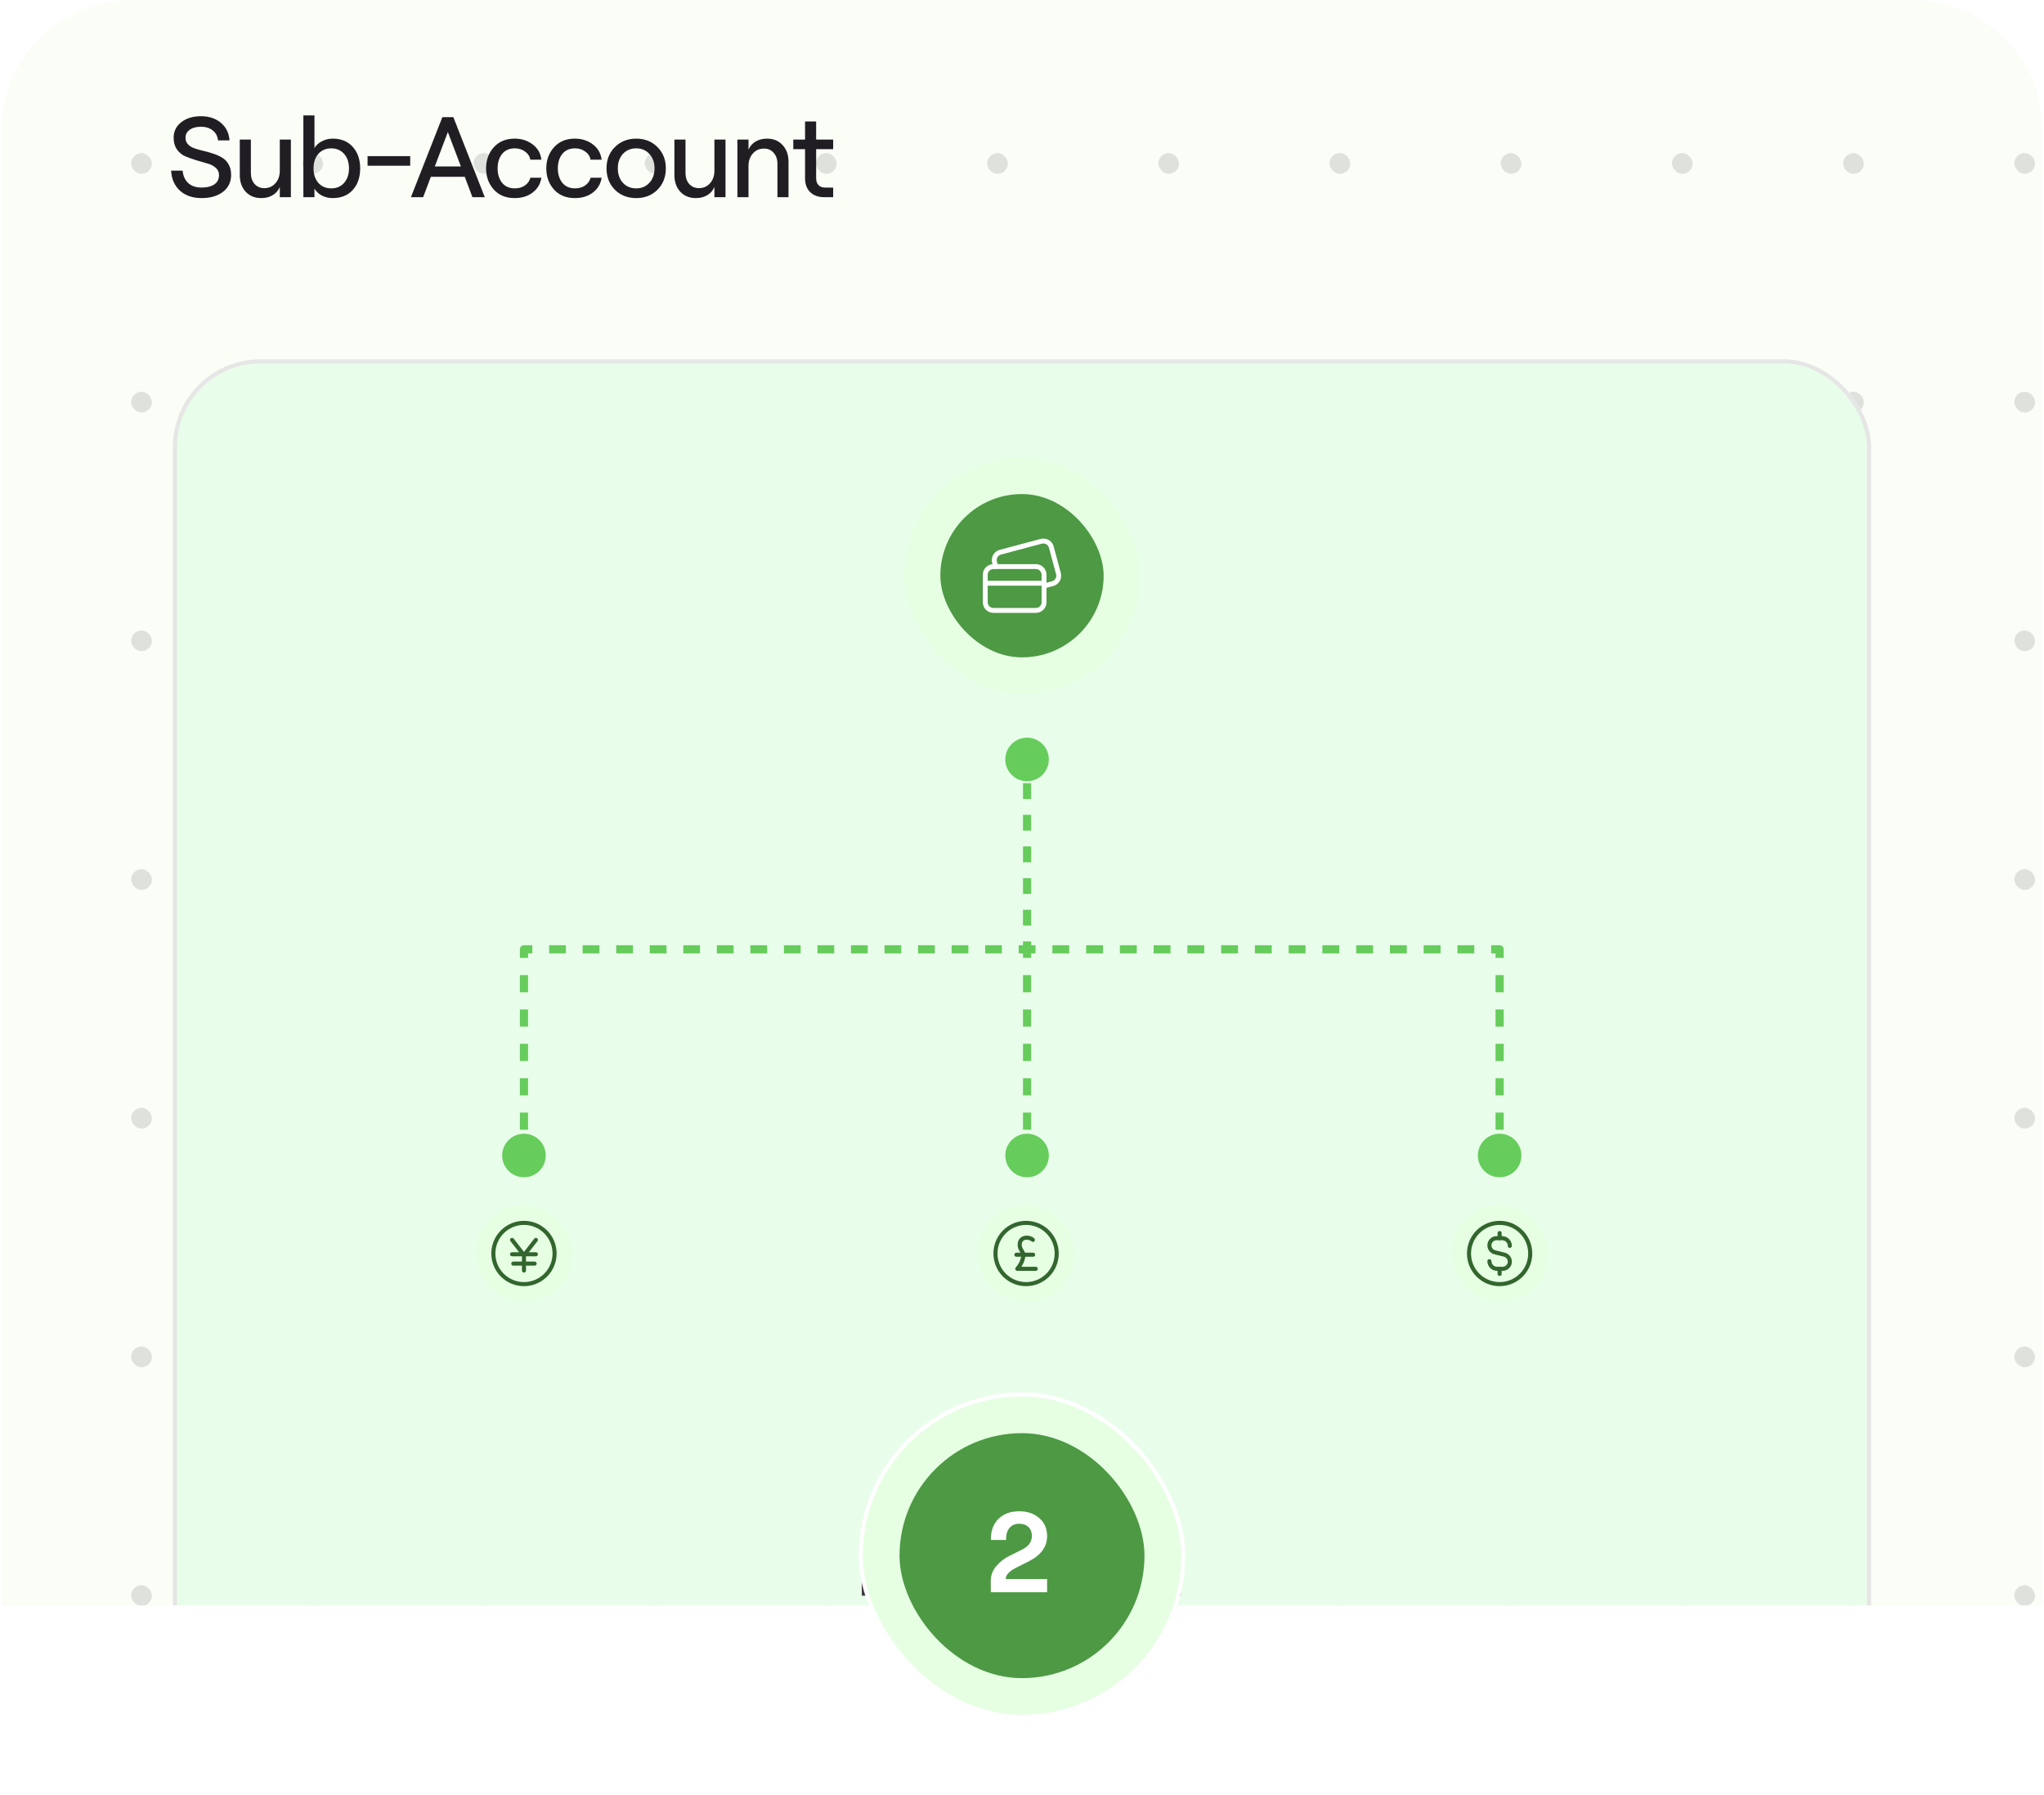
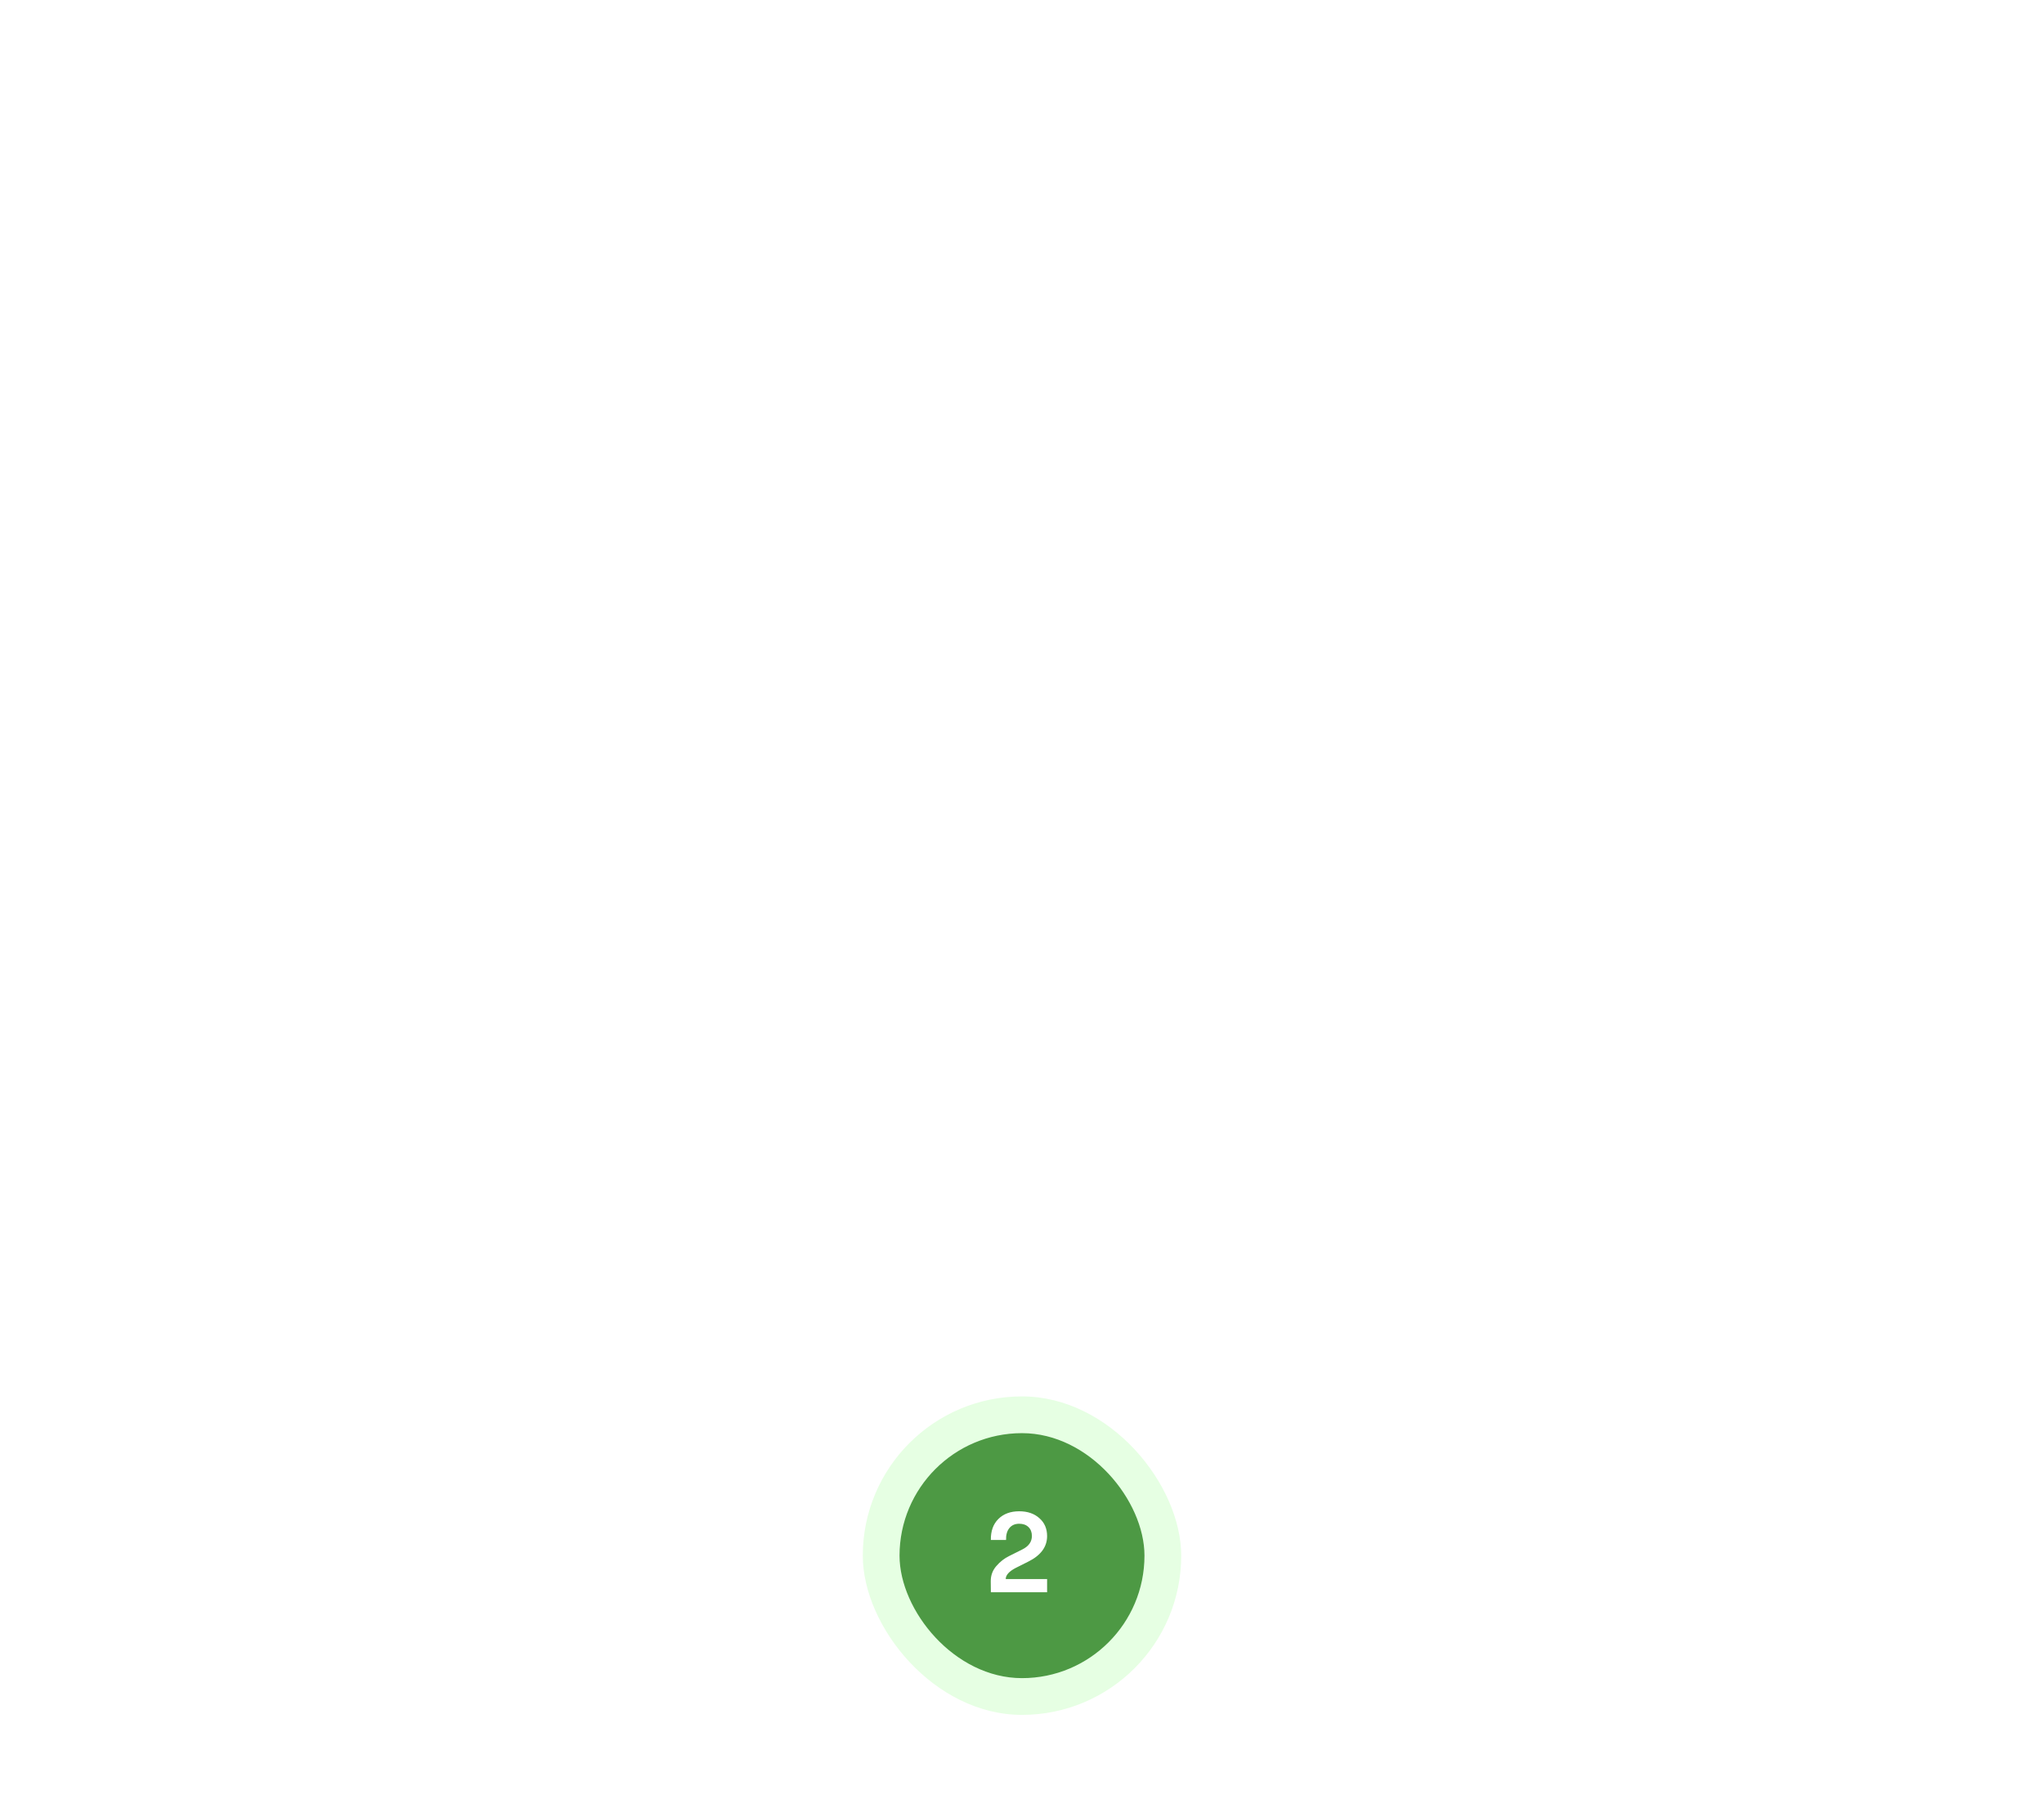
<svg xmlns="http://www.w3.org/2000/svg" width="394" height="346" viewBox="0 0 394 346" fill="none">
  <g clip-path="url(#clip0_2429_21360)">
    <path d="M0.279 25.18C0.279 11.274 11.552 0 25.459 0H368.541C382.448 0 393.721 11.274 393.721 25.18V309.442H0.279V25.18Z" fill="#FBFDF7" />
    <rect x="25.279" y="29.5" width="4" height="4" rx="2" fill="black" fill-opacity="0.11" />
    <rect x="58.279" y="29.5" width="4" height="4" rx="2" fill="black" fill-opacity="0.11" />
    <rect x="91.279" y="29.5" width="4" height="4" rx="2" fill="black" fill-opacity="0.11" />
    <rect x="124.279" y="29.5" width="4" height="4" rx="2" fill="black" fill-opacity="0.11" />
    <rect x="157.279" y="29.5" width="4" height="4" rx="2" fill="black" fill-opacity="0.11" />
    <rect x="190.279" y="29.5" width="4" height="4" rx="2" fill="black" fill-opacity="0.11" />
    <rect x="223.279" y="29.5" width="4" height="4" rx="2" fill="black" fill-opacity="0.11" />
    <rect x="256.279" y="29.5" width="4" height="4" rx="2" fill="black" fill-opacity="0.11" />
    <rect x="289.279" y="29.5" width="4" height="4" rx="2" fill="black" fill-opacity="0.11" />
    <rect x="322.279" y="29.5" width="4" height="4" rx="2" fill="black" fill-opacity="0.11" />
    <rect x="355.279" y="29.5" width="4" height="4" rx="2" fill="black" fill-opacity="0.11" />
    <rect x="388.279" y="29.5" width="4" height="4" rx="2" fill="black" fill-opacity="0.11" />
    <rect x="25.279" y="75.5" width="4" height="4" rx="2" fill="black" fill-opacity="0.11" />
    <rect x="58.279" y="75.5" width="4" height="4" rx="2" fill="black" fill-opacity="0.11" />
    <rect x="91.279" y="75.5" width="4" height="4" rx="2" fill="black" fill-opacity="0.11" />
    <rect x="124.279" y="75.5" width="4" height="4" rx="2" fill="black" fill-opacity="0.11" />
    <rect x="157.279" y="75.5" width="4" height="4" rx="2" fill="black" fill-opacity="0.11" />
    <rect x="190.279" y="75.5" width="4" height="4" rx="2" fill="black" fill-opacity="0.11" />
    <rect x="223.279" y="75.5" width="4" height="4" rx="2" fill="black" fill-opacity="0.11" />
    <rect x="256.279" y="75.5" width="4" height="4" rx="2" fill="black" fill-opacity="0.11" />
    <rect x="289.279" y="75.5" width="4" height="4" rx="2" fill="black" fill-opacity="0.11" />
    <rect x="322.279" y="75.5" width="4" height="4" rx="2" fill="black" fill-opacity="0.11" />
    <rect x="355.279" y="75.5" width="4" height="4" rx="2" fill="black" fill-opacity="0.11" />
    <rect x="388.279" y="75.5" width="4" height="4" rx="2" fill="black" fill-opacity="0.11" />
    <rect x="25.279" y="121.5" width="4" height="4" rx="2" fill="black" fill-opacity="0.11" />
    <rect x="58.279" y="121.5" width="4" height="4" rx="2" fill="black" fill-opacity="0.11" />
    <rect x="91.279" y="121.5" width="4" height="4" rx="2" fill="black" fill-opacity="0.11" />
    <rect x="124.279" y="121.5" width="4" height="4" rx="2" fill="black" fill-opacity="0.11" />
    <rect x="157.279" y="121.5" width="4" height="4" rx="2" fill="black" fill-opacity="0.11" />
    <rect x="190.279" y="121.5" width="4" height="4" rx="2" fill="black" fill-opacity="0.11" />
    <rect x="223.279" y="121.5" width="4" height="4" rx="2" fill="black" fill-opacity="0.11" />
    <rect x="256.279" y="121.5" width="4" height="4" rx="2" fill="black" fill-opacity="0.11" />
    <rect x="289.279" y="121.5" width="4" height="4" rx="2" fill="black" fill-opacity="0.11" />
    <rect x="322.279" y="121.5" width="4" height="4" rx="2" fill="black" fill-opacity="0.11" />
    <rect x="355.279" y="121.5" width="4" height="4" rx="2" fill="black" fill-opacity="0.11" />
    <rect x="388.279" y="121.5" width="4" height="4" rx="2" fill="black" fill-opacity="0.11" />
    <rect x="25.279" y="167.5" width="4" height="4" rx="2" fill="black" fill-opacity="0.11" />
    <rect x="58.279" y="167.5" width="4" height="4" rx="2" fill="black" fill-opacity="0.11" />
    <rect x="91.279" y="167.5" width="4" height="4" rx="2" fill="black" fill-opacity="0.11" />
    <rect x="124.279" y="167.5" width="4" height="4" rx="2" fill="black" fill-opacity="0.11" />
    <rect x="157.279" y="167.5" width="4" height="4" rx="2" fill="black" fill-opacity="0.11" />
    <rect x="190.279" y="167.5" width="4" height="4" rx="2" fill="black" fill-opacity="0.11" />
    <rect x="223.279" y="167.5" width="4" height="4" rx="2" fill="black" fill-opacity="0.11" />
    <rect x="256.279" y="167.5" width="4" height="4" rx="2" fill="black" fill-opacity="0.11" />
    <rect x="289.279" y="167.5" width="4" height="4" rx="2" fill="black" fill-opacity="0.11" />
    <rect x="322.279" y="167.5" width="4" height="4" rx="2" fill="black" fill-opacity="0.11" />
    <rect x="355.279" y="167.5" width="4" height="4" rx="2" fill="black" fill-opacity="0.11" />
    <rect x="388.279" y="167.5" width="4" height="4" rx="2" fill="black" fill-opacity="0.11" />
    <rect x="25.279" y="213.5" width="4" height="4" rx="2" fill="black" fill-opacity="0.11" />
    <rect x="58.279" y="213.5" width="4" height="4" rx="2" fill="black" fill-opacity="0.11" />
    <rect x="91.279" y="213.5" width="4" height="4" rx="2" fill="black" fill-opacity="0.11" />
    <rect x="124.279" y="213.5" width="4" height="4" rx="2" fill="black" fill-opacity="0.11" />
    <rect x="157.279" y="213.5" width="4" height="4" rx="2" fill="black" fill-opacity="0.11" />
    <rect x="190.279" y="213.5" width="4" height="4" rx="2" fill="black" fill-opacity="0.11" />
    <rect x="223.279" y="213.5" width="4" height="4" rx="2" fill="black" fill-opacity="0.11" />
    <rect x="256.279" y="213.5" width="4" height="4" rx="2" fill="black" fill-opacity="0.11" />
    <rect x="289.279" y="213.5" width="4" height="4" rx="2" fill="black" fill-opacity="0.11" />
    <rect x="322.279" y="213.5" width="4" height="4" rx="2" fill="black" fill-opacity="0.11" />
    <rect x="355.279" y="213.5" width="4" height="4" rx="2" fill="black" fill-opacity="0.11" />
    <rect x="388.279" y="213.5" width="4" height="4" rx="2" fill="black" fill-opacity="0.11" />
    <rect x="25.279" y="259.5" width="4" height="4" rx="2" fill="black" fill-opacity="0.11" />
    <rect x="58.279" y="259.5" width="4" height="4" rx="2" fill="black" fill-opacity="0.11" />
    <rect x="91.279" y="259.5" width="4" height="4" rx="2" fill="black" fill-opacity="0.11" />
    <rect x="124.279" y="259.5" width="4" height="4" rx="2" fill="black" fill-opacity="0.11" />
    <rect x="157.279" y="259.5" width="4" height="4" rx="2" fill="black" fill-opacity="0.11" />
    <rect x="190.279" y="259.5" width="4" height="4" rx="2" fill="black" fill-opacity="0.11" />
    <rect x="223.279" y="259.5" width="4" height="4" rx="2" fill="black" fill-opacity="0.11" />
    <rect x="256.279" y="259.5" width="4" height="4" rx="2" fill="black" fill-opacity="0.11" />
    <rect x="289.279" y="259.5" width="4" height="4" rx="2" fill="black" fill-opacity="0.11" />
    <rect x="322.279" y="259.5" width="4" height="4" rx="2" fill="black" fill-opacity="0.11" />
    <rect x="355.279" y="259.5" width="4" height="4" rx="2" fill="black" fill-opacity="0.11" />
    <rect x="388.279" y="259.5" width="4" height="4" rx="2" fill="black" fill-opacity="0.11" />
    <rect x="25.279" y="305.5" width="4" height="4" rx="2" fill="black" fill-opacity="0.11" />
    <rect x="58.279" y="305.5" width="4" height="4" rx="2" fill="black" fill-opacity="0.11" />
    <rect x="91.279" y="305.5" width="4" height="4" rx="2" fill="black" fill-opacity="0.11" />
    <rect x="124.279" y="305.5" width="4" height="4" rx="2" fill="black" fill-opacity="0.11" />
    <rect x="157.279" y="305.5" width="4" height="4" rx="2" fill="black" fill-opacity="0.11" />
    <rect x="190.279" y="305.5" width="4" height="4" rx="2" fill="black" fill-opacity="0.11" />
    <rect x="223.279" y="305.5" width="4" height="4" rx="2" fill="black" fill-opacity="0.11" />
    <rect x="256.279" y="305.5" width="4" height="4" rx="2" fill="black" fill-opacity="0.11" />
    <rect x="289.279" y="305.5" width="4" height="4" rx="2" fill="black" fill-opacity="0.11" />
    <rect x="322.279" y="305.5" width="4" height="4" rx="2" fill="black" fill-opacity="0.11" />
    <rect x="355.279" y="305.5" width="4" height="4" rx="2" fill="black" fill-opacity="0.11" />
    <rect x="388.279" y="305.5" width="4" height="4" rx="2" fill="black" fill-opacity="0.11" />
    <path d="M38.867 38.176C37.133 38.176 35.738 37.699 34.68 36.744C33.638 35.789 33.072 34.504 32.984 32.888H35.209C35.297 33.902 35.657 34.702 36.289 35.29C36.935 35.863 37.794 36.149 38.867 36.149C39.88 36.149 40.688 35.951 41.29 35.554C41.907 35.143 42.216 34.533 42.216 33.726C42.216 33.153 41.995 32.683 41.555 32.316C41.129 31.934 40.593 31.662 39.946 31.5C39.3 31.324 38.595 31.118 37.831 30.883C37.082 30.648 36.384 30.399 35.738 30.134C35.092 29.855 34.548 29.415 34.108 28.812C33.682 28.195 33.469 27.446 33.469 26.565C33.469 25.331 33.953 24.332 34.923 23.569C35.907 22.79 37.177 22.401 38.734 22.401C40.306 22.401 41.591 22.827 42.59 23.679C43.589 24.516 44.14 25.64 44.243 27.05H42.017C41.944 26.256 41.613 25.625 41.026 25.155C40.438 24.67 39.675 24.428 38.734 24.428C37.809 24.428 37.082 24.626 36.553 25.023C36.024 25.405 35.76 25.919 35.76 26.565C35.76 27.064 35.922 27.483 36.245 27.821C36.568 28.159 36.986 28.416 37.501 28.592C38.015 28.768 38.587 28.93 39.219 29.077C39.851 29.224 40.475 29.4 41.092 29.605C41.724 29.811 42.296 30.068 42.81 30.377C43.325 30.67 43.743 31.104 44.066 31.677C44.389 32.235 44.551 32.91 44.551 33.704C44.551 35.084 44.022 36.179 42.965 36.986C41.922 37.78 40.556 38.176 38.867 38.176ZM56.07 26.895V38H53.933V36.039C53.639 36.729 53.177 37.258 52.545 37.625C51.928 37.993 51.201 38.176 50.364 38.176C49.115 38.176 48.109 37.765 47.345 36.942C46.596 36.12 46.222 35.048 46.222 33.726V26.895H48.359V33.307C48.359 34.188 48.594 34.901 49.064 35.444C49.549 35.988 50.18 36.259 50.959 36.259C51.825 36.259 52.538 35.944 53.096 35.312C53.654 34.68 53.933 33.88 53.933 32.91V26.895H56.07ZM64.097 38.176C63.362 38.176 62.679 38.015 62.047 37.691C61.416 37.354 60.938 36.906 60.615 36.347V38H58.478V22.247H60.615V28.526C60.938 27.982 61.416 27.549 62.047 27.226C62.679 26.888 63.37 26.719 64.119 26.719C65.778 26.719 67.078 27.255 68.018 28.328C68.959 29.385 69.428 30.759 69.428 32.448C69.428 34.152 68.959 35.532 68.018 36.59C67.078 37.648 65.771 38.176 64.097 38.176ZM61.364 35.246C61.996 35.951 62.826 36.303 63.854 36.303C64.882 36.303 65.705 35.951 66.322 35.246C66.954 34.541 67.269 33.608 67.269 32.448C67.269 31.287 66.954 30.355 66.322 29.65C65.705 28.945 64.882 28.592 63.854 28.592C62.826 28.592 61.996 28.945 61.364 29.65C60.748 30.355 60.439 31.287 60.439 32.448C60.439 33.608 60.748 34.541 61.364 35.246ZM70.853 31.941V30.09H79.071V31.941H70.853ZM91.065 38L89.589 34.078H83.045L81.569 38H79.211L85.27 22.577H87.386L93.445 38H91.065ZM83.816 32.073H88.84L86.328 25.441L83.816 32.073ZM99.203 38.176C97.514 38.176 96.17 37.625 95.171 36.524C94.187 35.407 93.695 34.049 93.695 32.448C93.695 30.847 94.187 29.495 95.171 28.394C96.17 27.277 97.514 26.719 99.203 26.719C100.54 26.719 101.693 27.086 102.662 27.821C103.647 28.555 104.212 29.539 104.359 30.773H102.222C102.119 30.142 101.781 29.62 101.208 29.209C100.65 28.798 99.996 28.592 99.247 28.592C98.175 28.592 97.353 28.952 96.78 29.672C96.207 30.391 95.92 31.317 95.92 32.448C95.92 33.564 96.207 34.489 96.78 35.224C97.367 35.944 98.19 36.303 99.247 36.303C99.996 36.303 100.635 36.12 101.164 35.753C101.708 35.385 102.067 34.886 102.244 34.254H104.359C104.183 35.429 103.624 36.377 102.684 37.097C101.759 37.816 100.599 38.176 99.203 38.176ZM110.812 38.176C109.123 38.176 107.779 37.625 106.78 36.524C105.796 35.407 105.304 34.049 105.304 32.448C105.304 30.847 105.796 29.495 106.78 28.394C107.779 27.277 109.123 26.719 110.812 26.719C112.148 26.719 113.301 27.086 114.271 27.821C115.255 28.555 115.821 29.539 115.967 30.773H113.83C113.727 30.142 113.39 29.62 112.817 29.209C112.259 28.798 111.605 28.592 110.856 28.592C109.784 28.592 108.961 28.952 108.388 29.672C107.815 30.391 107.529 31.317 107.529 32.448C107.529 33.564 107.815 34.489 108.388 35.224C108.976 35.944 109.798 36.303 110.856 36.303C111.605 36.303 112.244 36.12 112.773 35.753C113.316 35.385 113.676 34.886 113.852 34.254H115.967C115.791 35.429 115.233 36.377 114.293 37.097C113.368 37.816 112.207 38.176 110.812 38.176ZM126.739 36.568C125.666 37.64 124.3 38.176 122.641 38.176C120.981 38.176 119.607 37.64 118.52 36.568C117.448 35.481 116.912 34.108 116.912 32.448C116.912 30.788 117.448 29.422 118.52 28.35C119.607 27.263 120.981 26.719 122.641 26.719C124.3 26.719 125.666 27.263 126.739 28.35C127.811 29.422 128.347 30.788 128.347 32.448C128.347 34.108 127.811 35.481 126.739 36.568ZM122.641 36.303C123.683 36.303 124.528 35.944 125.174 35.224C125.835 34.504 126.166 33.579 126.166 32.448C126.166 31.317 125.835 30.391 125.174 29.672C124.528 28.952 123.683 28.592 122.641 28.592C121.583 28.592 120.724 28.952 120.063 29.672C119.416 30.391 119.093 31.317 119.093 32.448C119.093 33.579 119.416 34.504 120.063 35.224C120.724 35.944 121.583 36.303 122.641 36.303ZM139.847 26.895V38H137.71V36.039C137.416 36.729 136.954 37.258 136.322 37.625C135.705 37.993 134.978 38.176 134.141 38.176C132.892 38.176 131.886 37.765 131.122 36.942C130.373 36.12 129.999 35.048 129.999 33.726V26.895H132.136V33.307C132.136 34.188 132.371 34.901 132.841 35.444C133.326 35.988 133.957 36.259 134.736 36.259C135.602 36.259 136.315 35.944 136.873 35.312C137.431 34.68 137.71 33.88 137.71 32.91V26.895H139.847ZM142.145 38V26.895H144.282V28.856C144.576 28.166 145.031 27.637 145.648 27.27C146.28 26.903 147.014 26.719 147.852 26.719C149.1 26.719 150.099 27.131 150.848 27.953C151.612 28.776 151.994 29.848 151.994 31.17V38H149.857V31.588C149.857 30.707 149.614 29.995 149.13 29.451C148.659 28.908 148.035 28.636 147.257 28.636C146.39 28.636 145.678 28.952 145.12 29.584C144.561 30.215 144.282 31.016 144.282 31.985V38H142.145ZM155.182 23.414H157.319V26.895H160.602V28.746H157.319V34.298C157.319 34.886 157.466 35.341 157.76 35.664C158.068 35.988 158.494 36.149 159.038 36.149H160.602V38H158.862C157.731 38 156.835 37.677 156.174 37.031C155.513 36.384 155.182 35.496 155.182 34.365V28.746H152.913V26.895H155.182V23.414Z" fill="#211E23" />
    <g filter="url(#filter0_d_2429_21360)">
-       <rect x="33.328" y="69.246" width="327.344" height="269.902" rx="16.935" fill="#E9FDEB" />
      <rect x="33.722" y="69.639" width="326.557" height="269.115" rx="16.542" stroke="#E6E6E6" stroke-width="0.787" />
      <path d="M166.12 307.515V302.328H167.972C168.466 302.328 168.854 302.447 169.135 302.684C169.417 302.916 169.557 303.242 169.557 303.662C169.557 303.889 169.488 304.097 169.35 304.284C169.217 304.467 169.056 304.598 168.868 304.677C169.15 304.771 169.372 304.929 169.535 305.151C169.703 305.373 169.787 305.657 169.787 306.003C169.787 306.472 169.636 306.843 169.335 307.115C169.039 307.381 168.624 307.515 168.09 307.515H166.12ZM166.749 304.477H167.957C168.604 304.477 168.928 304.21 168.928 303.677C168.928 303.148 168.604 302.884 167.957 302.884H166.749V304.477ZM166.749 306.944H167.987C168.757 306.944 169.142 306.628 169.142 305.996C169.142 305.359 168.757 305.04 167.987 305.04H166.749V306.944ZM172.034 303.721C172.518 303.721 172.901 303.847 173.183 304.099C173.469 304.351 173.613 304.687 173.613 305.107V307.515H173.02V306.87C172.921 307.082 172.756 307.253 172.523 307.381C172.296 307.51 172.037 307.574 171.745 307.574C171.355 307.574 171.042 307.473 170.805 307.27C170.567 307.063 170.449 306.789 170.449 306.448C170.449 306.092 170.582 305.811 170.849 305.603C171.121 305.391 171.484 305.285 171.938 305.285H172.783C172.941 305.285 173.02 305.218 173.02 305.084C173.02 304.823 172.931 304.615 172.753 304.462C172.575 304.304 172.331 304.225 172.02 304.225C171.748 304.225 171.516 304.299 171.323 304.447C171.131 304.591 171.027 304.766 171.012 304.973H170.449C170.483 304.613 170.651 304.314 170.953 304.077C171.254 303.84 171.615 303.721 172.034 303.721ZM171.834 307.07C172.21 307.07 172.501 306.961 172.709 306.744C172.916 306.522 173.02 306.218 173.02 305.833V305.736H171.975C171.694 305.736 171.469 305.801 171.301 305.929C171.138 306.053 171.056 306.223 171.056 306.44C171.056 306.633 171.126 306.786 171.264 306.9C171.407 307.013 171.597 307.07 171.834 307.07ZM176.09 307.574C175.527 307.574 175.082 307.386 174.756 307.011C174.435 306.63 174.275 306.176 174.275 305.648C174.275 305.119 174.435 304.667 174.756 304.292C175.082 303.911 175.527 303.721 176.09 303.721C176.525 303.721 176.902 303.84 177.223 304.077C177.545 304.314 177.732 304.635 177.787 305.04H177.201C177.162 304.813 177.038 304.625 176.831 304.477C176.623 304.329 176.379 304.255 176.097 304.255C175.707 304.255 175.408 304.386 175.201 304.647C174.993 304.909 174.89 305.243 174.89 305.648C174.89 306.053 174.993 306.386 175.201 306.648C175.413 306.91 175.712 307.04 176.097 307.04C176.379 307.04 176.616 306.976 176.809 306.848C177.001 306.714 177.132 306.534 177.201 306.307H177.779C177.715 306.692 177.535 307.001 177.238 307.233C176.942 307.46 176.559 307.574 176.09 307.574ZM181.083 307.515L179.631 305.648L179.142 306.092V307.515H178.542V302.247H179.142V305.359L180.898 303.78H181.684L180.083 305.24L181.832 307.515H181.083ZM184.578 302.588H185.171V303.78H186.319V304.307H185.171V306.329C185.171 306.537 185.225 306.7 185.334 306.818C185.442 306.932 185.588 306.989 185.771 306.989H186.319V307.515H185.749C185.393 307.515 185.109 307.411 184.897 307.203C184.684 306.991 184.578 306.705 184.578 306.344V304.307H183.8V303.78H184.578V302.588ZM189.907 307.033C189.552 307.394 189.097 307.574 188.544 307.574C187.991 307.574 187.536 307.394 187.181 307.033C186.825 306.668 186.647 306.206 186.647 305.648C186.647 305.084 186.825 304.623 187.181 304.262C187.536 303.901 187.991 303.721 188.544 303.721C189.102 303.721 189.559 303.901 189.915 304.262C190.27 304.623 190.448 305.084 190.448 305.648C190.448 306.206 190.268 306.668 189.907 307.033ZM188.544 307.04C188.929 307.04 189.24 306.912 189.478 306.655C189.72 306.393 189.841 306.058 189.841 305.648C189.841 305.238 189.72 304.904 189.478 304.647C189.24 304.386 188.929 304.255 188.544 304.255C188.164 304.255 187.852 304.386 187.61 304.647C187.373 304.904 187.255 305.238 187.255 305.648C187.255 306.058 187.373 306.393 187.61 306.655C187.852 306.912 188.164 307.04 188.544 307.04ZM194.562 307.574C193.998 307.574 193.556 307.394 193.235 307.033C192.919 306.672 192.761 306.211 192.761 305.648C192.761 305.084 192.919 304.623 193.235 304.262C193.556 303.901 193.998 303.721 194.562 303.721C194.823 303.721 195.065 303.783 195.288 303.906C195.515 304.025 195.685 304.186 195.799 304.388V302.247H196.392V307.515H195.799V306.9C195.685 307.102 195.515 307.265 195.288 307.389C195.065 307.512 194.823 307.574 194.562 307.574ZM193.71 306.663C193.937 306.915 194.238 307.04 194.613 307.04C194.989 307.04 195.288 306.915 195.51 306.663C195.737 306.406 195.851 306.067 195.851 305.648C195.851 305.228 195.737 304.892 195.51 304.64C195.288 304.383 194.989 304.255 194.613 304.255C194.238 304.255 193.937 304.383 193.71 304.64C193.482 304.892 193.369 305.228 193.369 305.648C193.369 306.067 193.482 306.406 193.71 306.663ZM198.842 303.721C199.326 303.721 199.708 303.847 199.99 304.099C200.277 304.351 200.42 304.687 200.42 305.107V307.515H199.827V306.87C199.728 307.082 199.563 307.253 199.331 307.381C199.103 307.51 198.844 307.574 198.553 307.574C198.162 307.574 197.849 307.473 197.612 307.27C197.375 307.063 197.256 306.789 197.256 306.448C197.256 306.092 197.389 305.811 197.656 305.603C197.928 305.391 198.291 305.285 198.745 305.285H199.59C199.748 305.285 199.827 305.218 199.827 305.084C199.827 304.823 199.738 304.615 199.56 304.462C199.383 304.304 199.138 304.225 198.827 304.225C198.555 304.225 198.323 304.299 198.13 304.447C197.938 304.591 197.834 304.766 197.819 304.973H197.256C197.291 304.613 197.459 304.314 197.76 304.077C198.061 303.84 198.422 303.721 198.842 303.721ZM198.642 307.07C199.017 307.07 199.308 306.961 199.516 306.744C199.723 306.522 199.827 306.218 199.827 305.833V305.736H198.782C198.501 305.736 198.276 305.801 198.108 305.929C197.945 306.053 197.864 306.223 197.864 306.44C197.864 306.633 197.933 306.786 198.071 306.9C198.214 307.013 198.405 307.07 198.642 307.07ZM202.593 307.574C202.159 307.574 201.808 307.463 201.541 307.241C201.279 307.013 201.134 306.705 201.104 306.314H201.675C201.729 306.808 202.035 307.055 202.593 307.055C202.821 307.055 203.006 307.001 203.149 306.892C203.297 306.784 203.371 306.65 203.371 306.492C203.371 306.319 203.317 306.186 203.208 306.092C203.105 305.993 202.971 305.934 202.808 305.914C202.645 305.89 202.47 305.857 202.282 305.818C202.099 305.778 201.927 305.734 201.764 305.685C201.601 305.635 201.465 305.534 201.356 305.381C201.252 305.223 201.2 305.018 201.2 304.766C201.2 304.45 201.321 304.198 201.563 304.01C201.806 303.818 202.124 303.721 202.519 303.721C202.929 303.721 203.263 303.825 203.519 304.032C203.776 304.24 203.917 304.516 203.942 304.862H203.364C203.339 304.645 203.24 304.484 203.068 304.381C202.895 304.277 202.707 304.225 202.504 304.225C202.287 304.225 202.112 304.274 201.978 304.373C201.845 304.467 201.778 304.595 201.778 304.758C201.778 304.941 201.852 305.075 202.001 305.159C202.154 305.238 202.336 305.289 202.549 305.314C202.761 305.339 202.974 305.373 203.186 305.418C203.403 305.462 203.586 305.571 203.734 305.744C203.887 305.917 203.964 306.161 203.964 306.477C203.964 306.808 203.838 307.075 203.586 307.278C203.339 307.475 203.008 307.574 202.593 307.574ZM204.807 307.515V302.247H205.399V304.499C205.493 304.247 205.649 304.055 205.866 303.921C206.083 303.788 206.338 303.721 206.629 303.721C207.049 303.721 207.385 303.86 207.637 304.136C207.894 304.413 208.022 304.778 208.022 305.233V307.515H207.429V305.329C207.429 305.008 207.343 304.751 207.17 304.558C207.002 304.361 206.777 304.262 206.496 304.262C206.175 304.262 205.911 304.378 205.703 304.61C205.501 304.842 205.399 305.139 205.399 305.499V307.515H204.807ZM210.862 307.574C210.605 307.574 210.363 307.512 210.136 307.389C209.909 307.265 209.738 307.102 209.625 306.9V307.515H209.032V302.247H209.625V304.388C209.738 304.186 209.906 304.025 210.129 303.906C210.356 303.783 210.6 303.721 210.862 303.721C211.425 303.721 211.865 303.901 212.181 304.262C212.502 304.623 212.663 305.084 212.663 305.648C212.663 306.211 212.502 306.672 212.181 307.033C211.865 307.394 211.425 307.574 210.862 307.574ZM209.906 306.663C210.134 306.915 210.435 307.04 210.81 307.04C211.186 307.04 211.487 306.915 211.714 306.663C211.941 306.411 212.055 306.072 212.055 305.648C212.055 305.223 211.941 304.884 211.714 304.633C211.487 304.381 211.186 304.255 210.81 304.255C210.435 304.255 210.134 304.383 209.906 304.64C209.684 304.892 209.573 305.228 209.573 305.648C209.573 306.067 209.684 306.406 209.906 306.663ZM216.468 307.033C216.113 307.394 215.658 307.574 215.105 307.574C214.552 307.574 214.098 307.394 213.742 307.033C213.386 306.668 213.208 306.206 213.208 305.648C213.208 305.084 213.386 304.623 213.742 304.262C214.098 303.901 214.552 303.721 215.105 303.721C215.663 303.721 216.12 303.901 216.476 304.262C216.831 304.623 217.009 305.084 217.009 305.648C217.009 306.206 216.829 306.668 216.468 307.033ZM215.105 307.04C215.49 307.04 215.802 306.912 216.039 306.655C216.281 306.393 216.402 306.058 216.402 305.648C216.402 305.238 216.281 304.904 216.039 304.647C215.802 304.386 215.49 304.255 215.105 304.255C214.725 304.255 214.414 304.386 214.172 304.647C213.935 304.904 213.816 305.238 213.816 305.648C213.816 306.058 213.935 306.393 214.172 306.655C214.414 306.912 214.725 307.04 215.105 307.04ZM219.18 303.721C219.664 303.721 220.047 303.847 220.329 304.099C220.615 304.351 220.759 304.687 220.759 305.107V307.515H220.166V306.87C220.067 307.082 219.902 307.253 219.669 307.381C219.442 307.51 219.183 307.574 218.891 307.574C218.501 307.574 218.188 307.473 217.95 307.27C217.713 307.063 217.595 306.789 217.595 306.448C217.595 306.092 217.728 305.811 217.995 305.603C218.267 305.391 218.63 305.285 219.084 305.285H219.929C220.087 305.285 220.166 305.218 220.166 305.084C220.166 304.823 220.077 304.615 219.899 304.462C219.721 304.304 219.477 304.225 219.166 304.225C218.894 304.225 218.662 304.299 218.469 304.447C218.276 304.591 218.173 304.766 218.158 304.973H217.595C217.629 304.613 217.797 304.314 218.099 304.077C218.4 303.84 218.761 303.721 219.18 303.721ZM218.98 307.07C219.356 307.07 219.647 306.961 219.855 306.744C220.062 306.522 220.166 306.218 220.166 305.833V305.736H219.121C218.84 305.736 218.615 305.801 218.447 305.929C218.284 306.053 218.202 306.223 218.202 306.44C218.202 306.633 218.272 306.786 218.41 306.9C218.553 307.013 218.743 307.07 218.98 307.07ZM223.717 304.307H223.199C222.552 304.307 222.228 304.828 222.228 305.87V307.515H221.636V303.78H222.228V304.536C222.381 304.032 222.72 303.78 223.243 303.78H223.717V304.307ZM225.761 307.574C225.198 307.574 224.756 307.394 224.434 307.033C224.118 306.672 223.96 306.211 223.96 305.648C223.96 305.084 224.118 304.623 224.434 304.262C224.756 303.901 225.198 303.721 225.761 303.721C226.022 303.721 226.265 303.783 226.487 303.906C226.714 304.025 226.884 304.186 226.998 304.388V302.247H227.591V307.515H226.998V306.9C226.884 307.102 226.714 307.265 226.487 307.389C226.265 307.512 226.022 307.574 225.761 307.574ZM224.909 306.663C225.136 306.915 225.437 307.04 225.813 307.04C226.188 307.04 226.487 306.915 226.709 306.663C226.936 306.406 227.05 306.067 227.05 305.648C227.05 305.228 226.936 304.892 226.709 304.64C226.487 304.383 226.188 304.255 225.813 304.255C225.437 304.255 225.136 304.383 224.909 304.64C224.681 304.892 224.568 305.228 224.568 305.648C224.568 306.067 224.681 306.406 224.909 306.663Z" fill="#3E3841" />
-       <path d="M193.781 146.361C193.781 148.679 195.66 150.558 197.977 150.558C200.295 150.558 202.174 148.679 202.174 146.361C202.174 144.043 200.295 142.164 197.977 142.164C195.66 142.164 193.781 144.043 193.781 146.361ZM101 182.951V182.164C100.565 182.164 100.213 182.516 100.213 182.951H101ZM96.803 222.689C96.803 225.006 98.682 226.885 101 226.885C103.318 226.885 105.197 225.006 105.197 222.689C105.197 220.371 103.318 218.492 101 218.492C98.682 218.492 96.803 220.371 96.803 222.689ZM193.781 222.689C193.781 225.006 195.66 226.885 197.977 226.885C200.295 226.885 202.174 225.006 202.174 222.689C202.174 220.371 200.295 218.492 197.977 218.492C195.66 218.492 193.781 220.371 193.781 222.689ZM289.066 182.951H289.852C289.852 182.516 289.5 182.164 289.066 182.164V182.951ZM284.869 222.689C284.869 225.006 286.748 226.885 289.066 226.885C291.383 226.885 293.262 225.006 293.262 222.689C293.262 220.371 291.383 218.492 289.066 218.492C286.748 218.492 284.869 220.371 284.869 222.689ZM197.191 146.361V147.885H198.764V146.361H197.191ZM197.191 150.935V153.984H198.764V150.935H197.191ZM197.191 157.033V160.082H198.764V157.033H197.191ZM197.191 163.131V166.181H198.764V163.131H197.191ZM197.191 169.23V172.279H198.764V169.23H197.191ZM197.191 175.328V178.377H198.764V175.328H197.191ZM197.191 181.426V182.951H198.764V181.426H197.191ZM101.787 222.689V221.033H100.213V222.689H101.787ZM101.787 217.721V214.41H100.213V217.721H101.787ZM101.787 211.099V207.787H100.213V211.099H101.787ZM101.787 204.476V201.164H100.213V204.476H101.787ZM101.787 197.853V194.541H100.213V197.853H101.787ZM101.787 191.23V187.918H100.213V191.23H101.787ZM101.787 184.607V182.951H100.213V184.607H101.787ZM101 183.738H102.616V182.164H101V183.738ZM105.849 183.738H109.081V182.164H105.849V183.738ZM112.314 183.738H115.547V182.164H112.314V183.738ZM118.779 183.738H122.012V182.164H118.779V183.738ZM125.244 183.738H128.477V182.164H125.244V183.738ZM131.71 183.738H134.942V182.164H131.71V183.738ZM138.175 183.738H141.407V182.164H138.175V183.738ZM144.64 183.738H147.872V182.164H144.64V183.738ZM151.105 183.738H154.338V182.164H151.105V183.738ZM157.57 183.738H160.803V182.164H157.57V183.738ZM164.035 183.738H167.268V182.164H164.035V183.738ZM170.501 183.738H173.733V182.164H170.501V183.738ZM176.966 183.738H180.198V182.164H176.966V183.738ZM183.431 183.738H186.663V182.164H183.431V183.738ZM189.896 183.738H193.129V182.164H189.896V183.738ZM196.361 183.738H197.977V182.164H196.361V183.738ZM197.191 182.951V184.607H198.764V182.951H197.191ZM197.191 187.918V191.23H198.764V187.918H197.191ZM197.191 194.541V197.853H198.764V194.541H197.191ZM197.191 201.164V204.476H198.764V201.164H197.191ZM197.191 207.787V211.099H198.764V207.787H197.191ZM197.191 214.41V217.721H198.764V214.41H197.191ZM197.191 221.033V222.689H198.764V221.033H197.191ZM197.977 183.738H199.604V182.164H197.977V183.738ZM202.857 183.738H206.11V182.164H202.857V183.738ZM209.363 183.738H212.617V182.164H209.363V183.738ZM215.87 183.738H219.123V182.164H215.87V183.738ZM222.376 183.738H225.629V182.164H222.376V183.738ZM228.882 183.738H232.135V182.164H228.882V183.738ZM235.389 183.738H238.642V182.164H235.389V183.738ZM241.895 183.738H245.148V182.164H241.895V183.738ZM248.401 183.738H251.654V182.164H248.401V183.738ZM254.908 183.738H258.161V182.164H254.908V183.738ZM261.414 183.738H264.667V182.164H261.414V183.738ZM267.92 183.738H271.173V182.164H267.92V183.738ZM274.426 183.738H277.68V182.164H274.426V183.738ZM280.933 183.738H284.186V182.164H280.933V183.738ZM287.439 183.738H289.066V182.164H287.439V183.738ZM288.279 182.951V184.607H289.852V182.951H288.279ZM288.279 187.918V191.23H289.852V187.918H288.279ZM288.279 194.541V197.853H289.852V194.541H288.279ZM288.279 201.164V204.476H289.852V201.164H288.279ZM288.279 207.787V211.099H289.852V207.787H288.279ZM288.279 214.41V217.721H289.852V214.41H288.279ZM288.279 221.033V222.689H289.852V221.033H288.279Z" fill="#66CC5B" />
      <rect x="174.181" y="88.131" width="45.639" height="45.639" rx="22.82" fill="#E6FFE3" />
-       <rect x="181.263" y="95.213" width="31.475" height="31.475" rx="15.738" fill="#4D9944" />
      <path d="M191.931 109.19L191.705 108.351C191.478 107.51 191.978 106.645 192.82 106.421L200.722 104.315C201.556 104.093 202.422 104.593 202.647 105.426L204.027 110.548C204.254 111.389 203.753 112.254 202.913 112.478L201.249 112.921" stroke="white" stroke-width="0.944" stroke-linecap="round" stroke-linejoin="round" />
      <path fill-rule="evenodd" clip-rule="evenodd" d="M191.492 117.64H199.676C200.545 117.64 201.25 116.936 201.25 116.066V110.765C201.25 109.896 200.545 109.191 199.676 109.191H191.492C190.623 109.191 189.918 109.896 189.918 110.765V116.066C189.918 116.936 190.624 117.64 191.492 117.64Z" stroke="white" stroke-width="0.944" stroke-linecap="round" stroke-linejoin="round" />
      <path d="M189.918 112.399H201.25" stroke="white" stroke-width="0.944" stroke-linecap="round" stroke-linejoin="round" />
      <rect x="91.558" y="232.131" width="18.885" height="18.885" rx="9.443" fill="#E6FFE3" />
      <path d="M101 244.853V241.902" stroke="#33662E" stroke-width="0.787" stroke-linecap="round" stroke-linejoin="round" />
      <path d="M103.295 238.951L101 241.902L98.705 238.951" stroke="#33662E" stroke-width="0.787" stroke-linecap="round" stroke-linejoin="round" />
-       <path d="M103.295 241.719H98.705" stroke="#33662E" stroke-width="0.787" stroke-linecap="round" stroke-linejoin="round" />
      <path d="M103.059 243.522H98.941" stroke="#33662E" stroke-width="0.787" stroke-linecap="round" stroke-linejoin="round" />
      <path d="M105.173 237.401C107.478 239.706 107.478 243.443 105.173 245.748C102.869 248.052 99.132 248.052 96.827 245.748C94.522 243.443 94.522 239.706 96.827 237.401C99.132 235.097 102.869 235.097 105.173 237.401" stroke="#33662E" stroke-width="0.787" stroke-linecap="round" stroke-linejoin="round" />
      <rect x="188.345" y="232.131" width="18.885" height="18.885" rx="9.443" fill="#E6FFE3" />
      <path d="M199.145 241.81H195.918" stroke="#33662E" stroke-width="0.787" stroke-linecap="round" stroke-linejoin="round" />
-       <path d="M199.653 244.525H196.091C196.091 244.525 197.261 243.265 197.261 241.811C197.261 241.235 196.556 240.857 196.556 239.892C196.556 238.242 198.443 238.295 199.099 238.951" stroke="#33662E" stroke-width="0.787" stroke-linecap="round" stroke-linejoin="round" />
+       <path d="M199.653 244.525H196.091C196.091 244.525 197.261 243.265 197.261 241.811C197.261 241.235 196.556 240.857 196.556 239.892" stroke="#33662E" stroke-width="0.787" stroke-linecap="round" stroke-linejoin="round" />
      <path d="M201.96 237.401C204.265 239.706 204.265 243.443 201.96 245.748C199.656 248.052 195.919 248.052 193.614 245.748C191.31 243.443 191.31 239.706 193.614 237.401C195.919 235.097 199.656 235.097 201.96 237.401" stroke="#33662E" stroke-width="0.787" stroke-linecap="round" stroke-linejoin="round" />
      <rect x="279.623" y="232.131" width="18.885" height="18.885" rx="9.443" fill="#E6FFE3" />
      <path d="M289.065 237.639V238.623" stroke="#33662E" stroke-width="0.787" stroke-linecap="round" stroke-linejoin="round" />
      <path d="M293.238 237.4C295.543 239.705 295.543 243.442 293.238 245.747C290.934 248.051 287.197 248.051 284.892 245.747C282.587 243.442 282.587 239.705 284.892 237.4C287.197 235.096 290.934 235.096 293.238 237.4" stroke="#33662E" stroke-width="0.787" stroke-linecap="round" stroke-linejoin="round" />
      <path d="M289.065 245.508V244.524" stroke="#33662E" stroke-width="0.787" stroke-linecap="round" stroke-linejoin="round" />
      <path d="M287.098 243.052V243.052C287.098 243.867 287.758 244.527 288.574 244.527H289.651C290.414 244.527 291.033 243.909 291.033 243.146V243.146C291.033 242.512 290.602 241.96 289.987 241.806L288.143 241.344C287.529 241.19 287.098 240.638 287.098 240.004V240.004C287.098 239.241 287.717 238.623 288.48 238.623H289.557C290.372 238.623 291.033 239.283 291.033 240.098V240.098" stroke="#33662E" stroke-width="0.787" stroke-linecap="round" stroke-linejoin="round" />
    </g>
  </g>
  <path d="M0.279 309.441H393.721V454.819C393.721 468.726 382.448 480 368.541 480H25.459C11.552 480 0.279 468.726 0.279 454.819V309.441Z" fill="white" />
  <rect x="165.918" y="268.721" width="62.164" height="62.164" rx="31.082" fill="#E6FFE3" />
  <rect x="165.918" y="268.721" width="62.164" height="62.164" rx="31.082" stroke="white" stroke-width="0.787" />
  <rect x="173.394" y="276.197" width="47.213" height="47.213" rx="23.607" fill="#4D9944" />
  <path d="M190.998 296.784C190.968 295.08 191.446 293.736 192.43 292.752C193.429 291.753 194.773 291.253 196.462 291.253C198.063 291.253 199.355 291.694 200.339 292.575C201.338 293.442 201.838 294.595 201.838 296.034C201.838 298.12 200.619 299.765 198.18 300.97L195.801 302.16C194.508 302.835 193.862 303.555 193.862 304.319H201.838V306.853H190.998L190.976 304.715C190.976 303.599 191.335 302.63 192.055 301.807C192.775 300.97 193.605 300.323 194.545 299.868L197.013 298.634C198.276 298.017 198.907 297.143 198.907 296.012C198.907 295.293 198.687 294.72 198.246 294.294C197.806 293.868 197.211 293.655 196.462 293.655C195.639 293.655 195 293.941 194.545 294.514C194.104 295.072 193.899 295.829 193.928 296.784H190.998Z" fill="white" />
  <defs>
    <filter id="filter0_d_2429_21360" x="17.59" y="53.508" width="358.82" height="301.377" filterUnits="userSpaceOnUse" color-interpolation-filters="sRGB">
      <feFlood flood-opacity="0" result="BackgroundImageFix" />
      <feColorMatrix in="SourceAlpha" type="matrix" values="0 0 0 0 0 0 0 0 0 0 0 0 0 0 0 0 0 0 127 0" result="hardAlpha" />
      <feOffset />
      <feGaussianBlur stdDeviation="7.869" />
      <feComposite in2="hardAlpha" operator="out" />
      <feColorMatrix type="matrix" values="0 0 0 0 0 0 0 0 0 0 0 0 0 0 0 0 0 0 0.08 0" />
      <feBlend mode="normal" in2="BackgroundImageFix" result="effect1_dropShadow_2429_21360" />
      <feBlend mode="normal" in="SourceGraphic" in2="effect1_dropShadow_2429_21360" result="shape" />
    </filter>
    <clipPath id="clip0_2429_21360">
-       <path d="M0.279 25.18C0.279 11.274 11.552 0 25.459 0H368.541C382.448 0 393.721 11.274 393.721 25.18V309.442H0.279V25.18Z" fill="white" />
-     </clipPath>
+       </clipPath>
  </defs>
</svg>